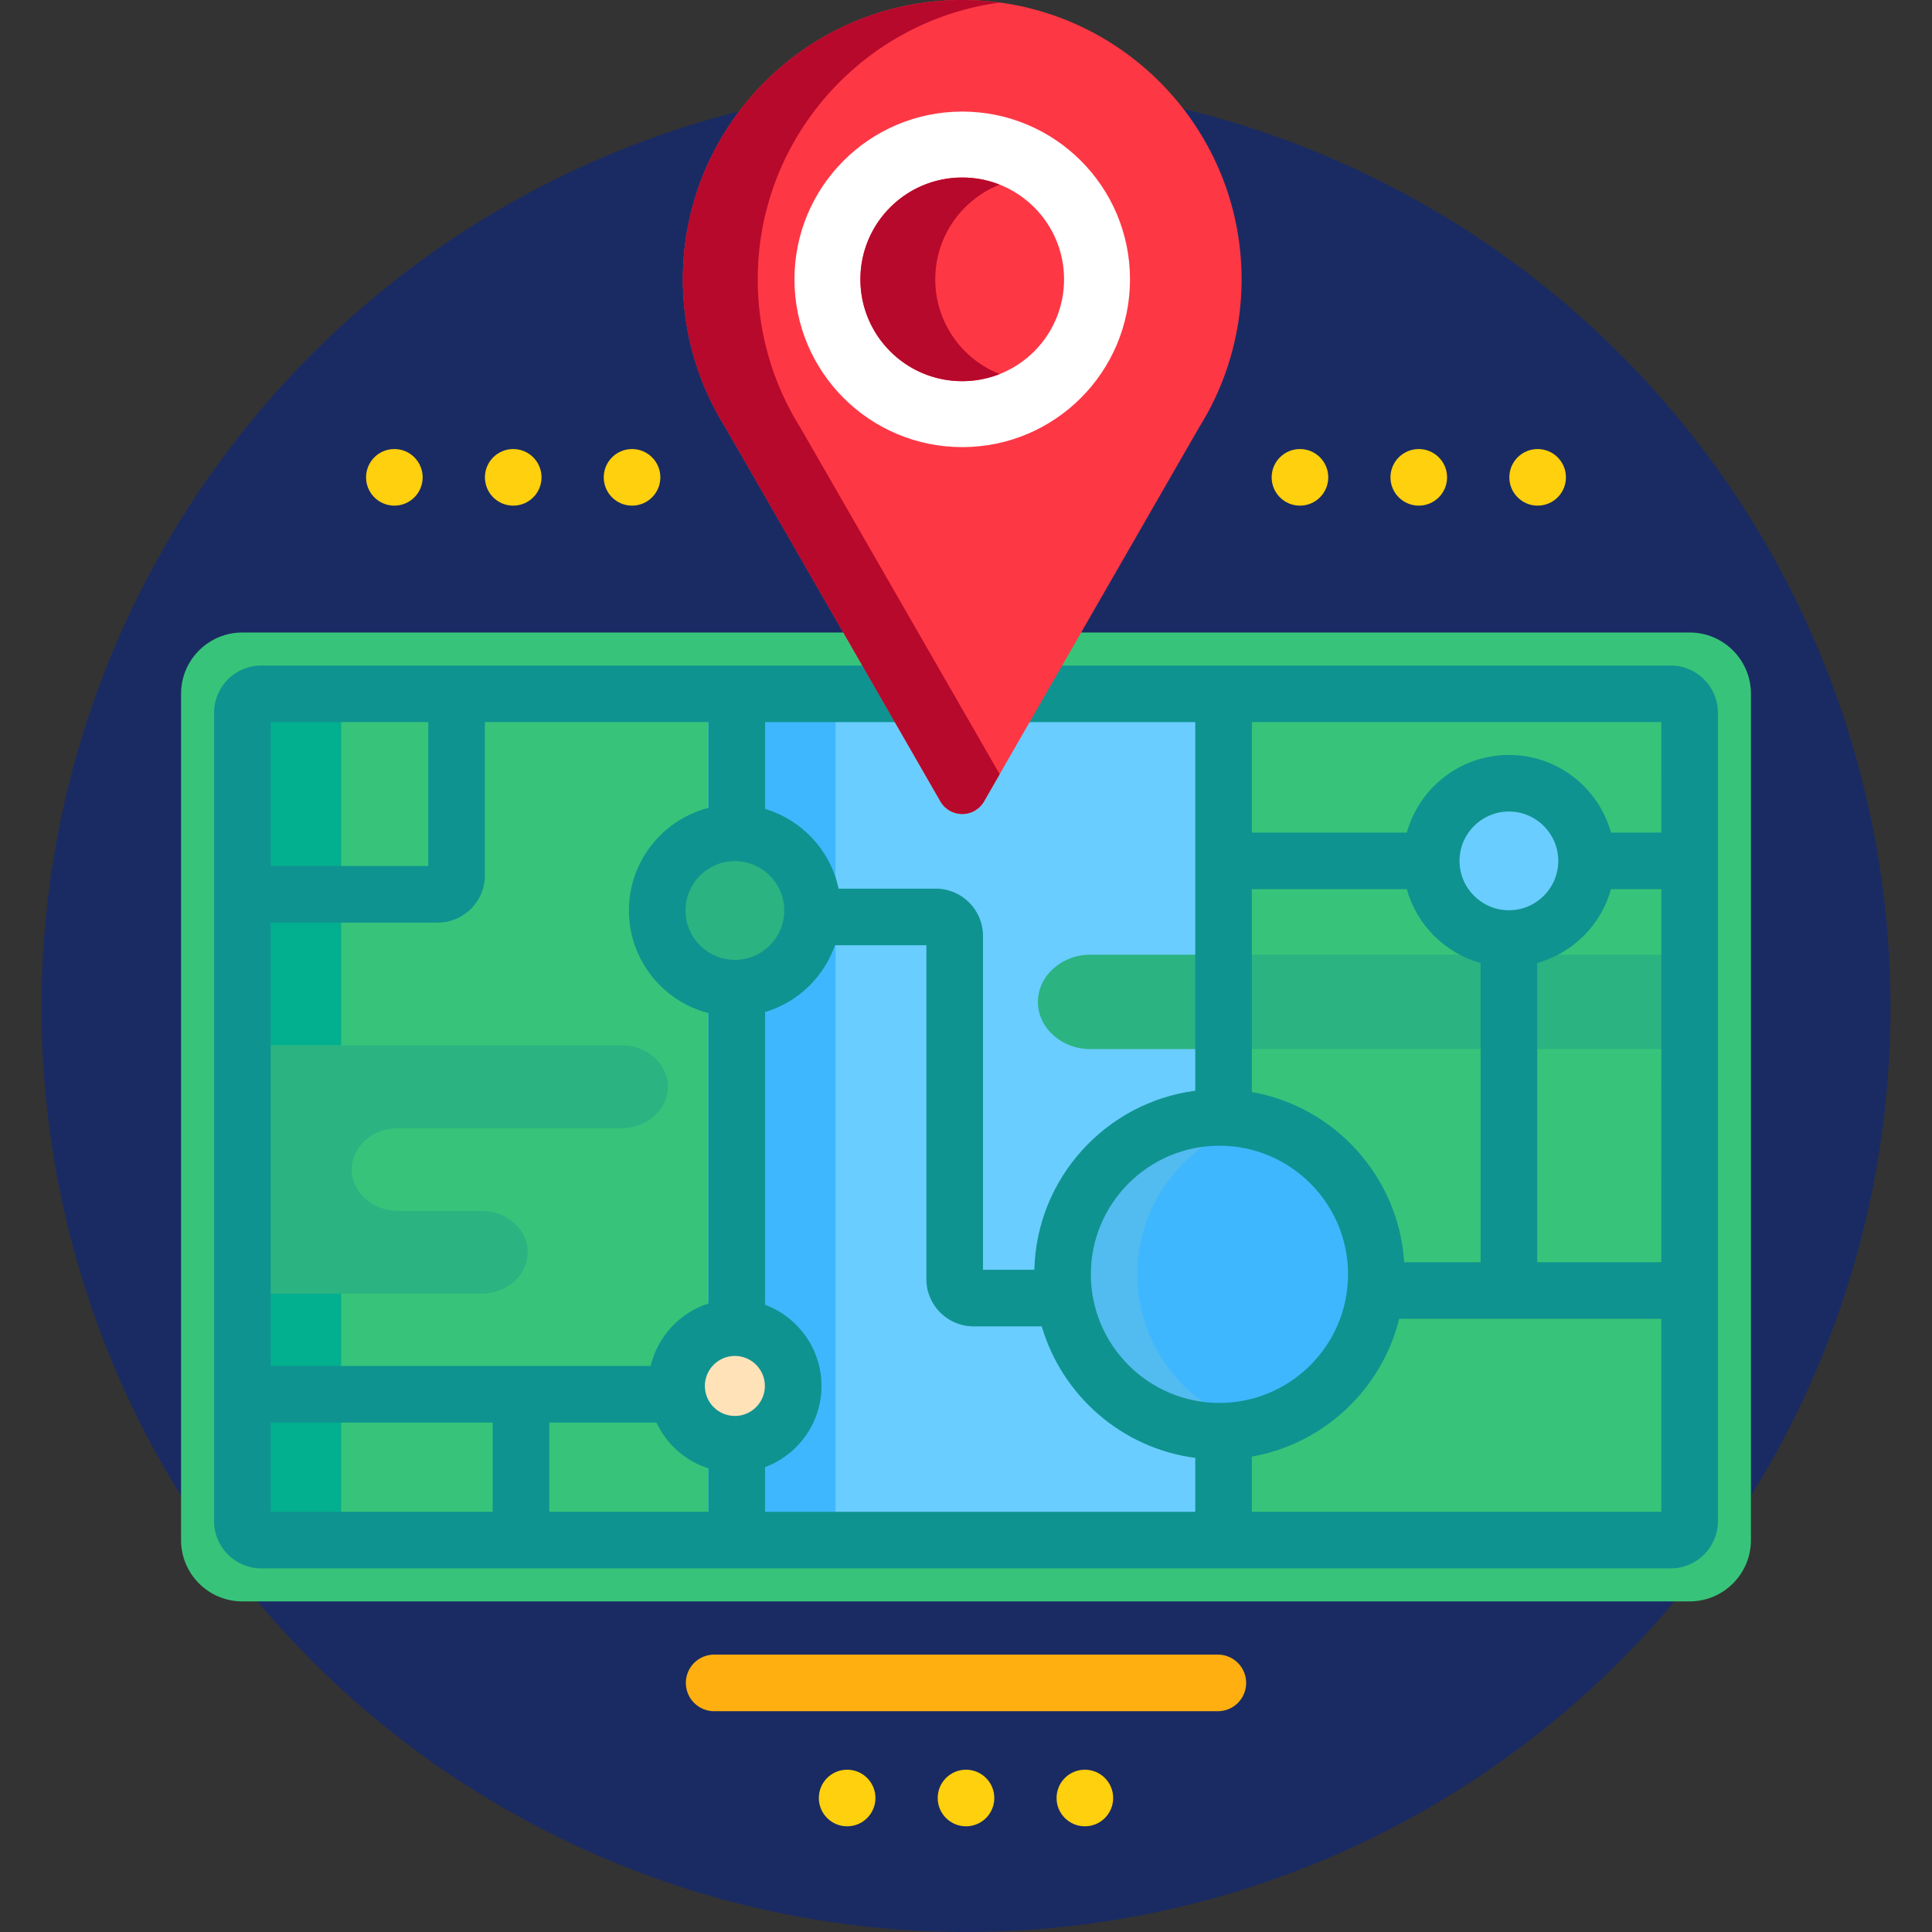
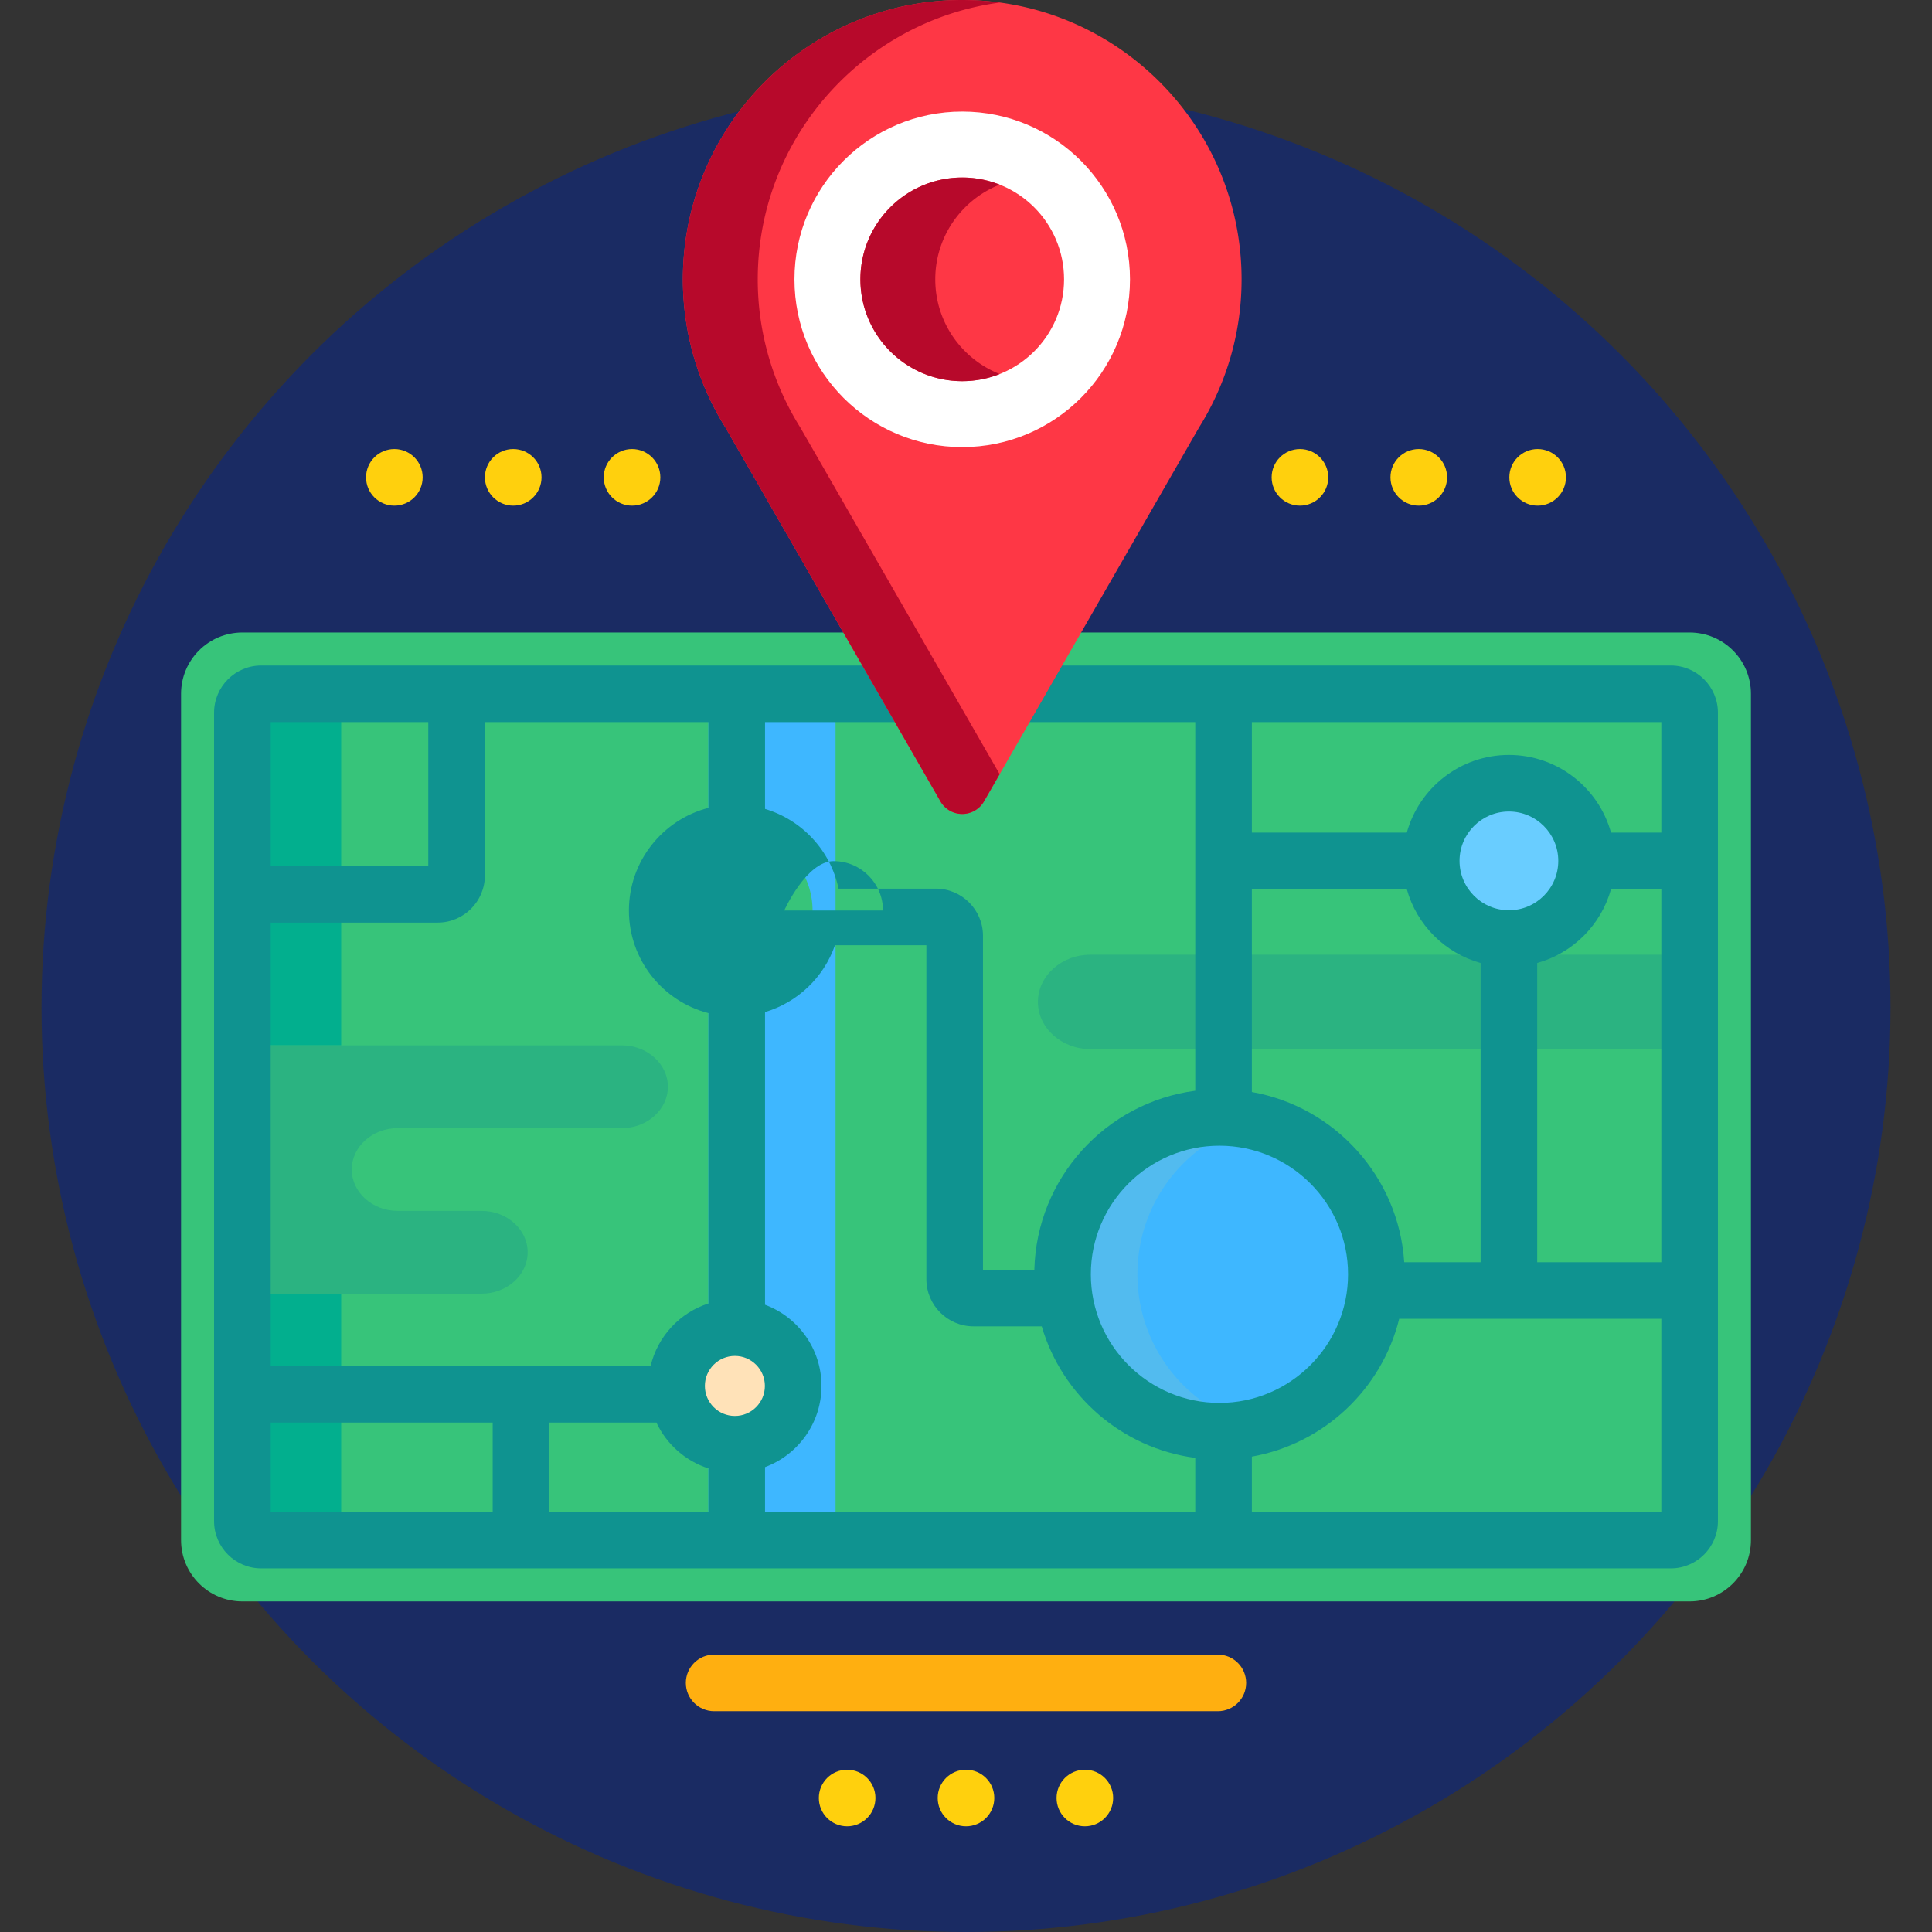
<svg xmlns="http://www.w3.org/2000/svg" version="1.1" id="Capa_1" x="0" y="0" viewBox="0 0 512 512" xml:space="preserve">
  <rect x="0" y="0" width="512" height="512" fill="#333333" stroke="none" />
  <circle cx="256" cy="267" r="245" fill="#1a2b63" />
  <g fill="#37c47a">
    <path d="M447.768 167.618H285.363l-25.449 44.253c-1.008 1.754-2.891 2.844-4.914 2.844s-3.906-1.09-4.914-2.844l-25.448-44.253H64.232c-8.975 0-16.25 7.275-16.25 16.25v224.271c0 8.975 7.275 16.25 16.25 16.25h383.535c8.975 0 16.25-7.275 16.25-16.25V183.868c.001-8.974-7.275-16.25-16.249-16.25z" />
    <path d="M442.768 183.868h-166.75l-16.104 28.003c-1.008 1.754-2.891 2.844-4.914 2.844s-3.906-1.09-4.914-2.844l-16.104-28.003H69.232c-2.75 0-5 2.25-5 5v214.271c0 2.75 2.25 5 5 5h373.535c2.75 0 5-2.25 5-5V188.868c.001-2.75-2.249-5-4.999-5z" />
  </g>
  <path d="M90.419 403.139v-60.304H64.232v60.304c0 2.75 2.25 5 5 5h26.187c-2.75 0-5-2.25-5-5zm0-214.271c0-2.75 2.25-5 5-5H69.232c-2.75 0-5 2.25-5 5v88.16h26.187v-88.16z" fill="#02af8e" />
  <path d="M164.817 277.028H64.232v65.807h63.417c6.703 0 12.188-4.936 12.188-10.969 0-6.031-5.484-10.967-12.188-10.967h-22.248c-6.702 0-12.185-4.936-12.185-10.968 0-6.033 5.482-10.968 12.185-10.968h59.416c6.7 0 12.185-4.936 12.185-10.968s-5.484-10.967-12.185-10.967z" fill="#2bb381" />
-   <path d="M323.166 379.288c-22.964 0-41.582-18.618-41.582-41.584 0-22.964 18.618-41.58 41.582-41.58.366 0 .728.019 1.091.027V183.868h-48.239l-16.104 28.003c-1.008 1.754-2.891 2.844-4.914 2.844s-3.906-1.09-4.914-2.844l-16.104-28.003h-46.239v38.089a20.475 20.475 0 017.007-1.25c11.368 0 20.584 9.215 20.584 20.583 0 11.367-9.216 20.583-20.584 20.583-2.465 0-4.816-.455-7.007-1.25v92.907a15.366 15.366 0 017.007-1.692c8.535 0 15.453 6.918 15.453 15.452s-6.918 15.452-15.453 15.452a15.37 15.37 0 01-7.007-1.692v27.089h136.514v-28.878c-.363.009-.725.027-1.091.027z" fill="#69cdff" />
  <path d="M187.743 221.957a20.475 20.475 0 017.007-1.25c11.368 0 20.584 9.215 20.584 20.583 0 11.367-9.216 20.583-20.584 20.583-2.465 0-4.816-.455-7.007-1.25v92.907a15.366 15.366 0 017.007-1.692c8.535 0 15.453 6.918 15.453 15.452s-6.918 15.452-15.453 15.452a15.37 15.37 0 01-7.007-1.692v27.089h33.686V183.868h-33.686v38.089z" fill="#3eb7ff" />
  <path d="M447.768 253.012h-158.82c-7.641 0-13.893 5.627-13.893 12.504s6.252 12.502 13.893 12.502h158.82v-25.006z" fill="#2bb381" />
  <circle cx="323.17" cy="337.7" r="41.582" fill="#3eb7ff" />
  <path d="M301.427 337.704c0-19.544 13.488-35.929 31.661-40.38a41.71 41.71 0 00-9.922-1.2c-22.964 0-41.582 18.616-41.582 41.58 0 22.966 18.618 41.584 41.582 41.584 3.42 0 6.741-.422 9.922-1.2-18.173-4.451-31.661-20.839-31.661-40.384z" fill="#52bbef" />
-   <circle cx="194.75" cy="241.29" r="20.583" fill="#2bb381" />
  <circle cx="194.75" cy="367.29" r="15.453" fill="#ffe2b8" />
  <circle cx="399.87" cy="228.15" r="20.583" fill="#69cdff" />
-   <path d="M442.768 176.368H280.331l-8.626 15h45.052v97.688c-23.654 3.1-42.052 23.098-42.643 47.443H260.5V248c0-6.893-5.607-12.5-12.5-12.5h-25.77c-2.126-10.102-9.696-18.215-19.487-21.128v-23.004h35.552l-8.625-15H69.232c-6.893 0-12.5 5.607-12.5 12.5v214.271c0 6.893 5.607 12.5 12.5 12.5h373.535c6.893 0 12.5-5.607 12.5-12.5V188.868c.001-6.892-5.607-12.5-12.499-12.5zm-111.011 59.277h41.061c2.626 9.465 10.093 16.932 19.558 19.559V334.5h-20.243c-1.471-22.689-18.422-41.214-40.375-45.107v-53.748h-.001zm55.035-7.5c0-7.214 5.869-13.082 13.083-13.082 7.215 0 13.084 5.868 13.084 13.082 0 7.215-5.869 13.084-13.084 13.084-7.214 0-13.083-5.87-13.083-13.084zM207.834 241.29c0 7.214-5.869 13.083-13.084 13.083-7.214 0-13.083-5.869-13.083-13.083s5.869-13.083 13.083-13.083c7.215 0 13.084 5.869 13.084 13.083zM71.732 191.368H113.5V229.5H71.732v-38.132zm0 53.132H116c6.893 0 12.5-5.607 12.5-12.5v-40.632h59.243v22.724c-12.106 3.121-21.076 14.131-21.076 27.198s8.97 24.077 21.076 27.198v76.947c-7.589 2.44-13.464 8.727-15.321 16.556H71.732V244.5zm58.837 156.139H71.732v-23.647h58.837v23.647zm57.174 0h-42.174v-23.647h28.386c2.689 5.741 7.685 10.192 13.788 12.153v11.494zm7.007-25.397c-4.385 0-7.952-3.567-7.952-7.952s3.567-7.952 7.952-7.952c4.386 0 7.953 3.567 7.953 7.952s-3.567 7.952-7.953 7.952zm122.007 25.397H202.743v-11.834c8.727-3.253 14.96-11.668 14.96-21.515 0-9.847-6.233-18.262-14.96-21.515v-77.567c8.658-2.575 15.575-9.22 18.532-17.708H245.5V339c0 6.893 5.607 12.5 12.5 12.5h18.071c5.394 18.381 21.269 32.31 40.686 34.855v14.284zm-27.673-62.935c0-18.792 15.289-34.08 34.082-34.08s34.082 15.288 34.082 34.08c0 18.794-15.289 34.084-34.082 34.084s-34.082-15.29-34.082-34.084zm151.184 62.935H331.757V386.02c19.108-3.389 34.428-17.86 39.049-36.52h69.462v51.139zm0-66.139h-32.893v-79.297c9.465-2.627 16.932-10.094 19.559-19.559h13.334V334.5zm0-113.855h-13.334c-3.29-11.854-14.171-20.582-27.059-20.582s-23.768 8.729-27.058 20.582h-41.061v-29.276h108.511l.001 29.276z" fill="#0f9390" />
+   <path d="M442.768 176.368H280.331l-8.626 15h45.052v97.688c-23.654 3.1-42.052 23.098-42.643 47.443H260.5V248c0-6.893-5.607-12.5-12.5-12.5h-25.77c-2.126-10.102-9.696-18.215-19.487-21.128v-23.004h35.552l-8.625-15H69.232c-6.893 0-12.5 5.607-12.5 12.5v214.271c0 6.893 5.607 12.5 12.5 12.5h373.535c6.893 0 12.5-5.607 12.5-12.5V188.868c.001-6.892-5.607-12.5-12.499-12.5zm-111.011 59.277h41.061c2.626 9.465 10.093 16.932 19.558 19.559V334.5h-20.243c-1.471-22.689-18.422-41.214-40.375-45.107v-53.748h-.001zm55.035-7.5c0-7.214 5.869-13.082 13.083-13.082 7.215 0 13.084 5.868 13.084 13.082 0 7.215-5.869 13.084-13.084 13.084-7.214 0-13.083-5.87-13.083-13.084zM207.834 241.29s5.869-13.083 13.083-13.083c7.215 0 13.084 5.869 13.084 13.083zM71.732 191.368H113.5V229.5H71.732v-38.132zm0 53.132H116c6.893 0 12.5-5.607 12.5-12.5v-40.632h59.243v22.724c-12.106 3.121-21.076 14.131-21.076 27.198s8.97 24.077 21.076 27.198v76.947c-7.589 2.44-13.464 8.727-15.321 16.556H71.732V244.5zm58.837 156.139H71.732v-23.647h58.837v23.647zm57.174 0h-42.174v-23.647h28.386c2.689 5.741 7.685 10.192 13.788 12.153v11.494zm7.007-25.397c-4.385 0-7.952-3.567-7.952-7.952s3.567-7.952 7.952-7.952c4.386 0 7.953 3.567 7.953 7.952s-3.567 7.952-7.953 7.952zm122.007 25.397H202.743v-11.834c8.727-3.253 14.96-11.668 14.96-21.515 0-9.847-6.233-18.262-14.96-21.515v-77.567c8.658-2.575 15.575-9.22 18.532-17.708H245.5V339c0 6.893 5.607 12.5 12.5 12.5h18.071c5.394 18.381 21.269 32.31 40.686 34.855v14.284zm-27.673-62.935c0-18.792 15.289-34.08 34.082-34.08s34.082 15.288 34.082 34.08c0 18.794-15.289 34.084-34.082 34.084s-34.082-15.29-34.082-34.084zm151.184 62.935H331.757V386.02c19.108-3.389 34.428-17.86 39.049-36.52h69.462v51.139zm0-66.139h-32.893v-79.297c9.465-2.627 16.932-10.094 19.559-19.559h13.334V334.5zm0-113.855h-13.334c-3.29-11.854-14.171-20.582-27.059-20.582s-23.768 8.729-27.058 20.582h-41.061v-29.276h108.511l.001 29.276z" fill="#0f9390" />
  <path d="M322.746 453.488H189.254c-4.143 0-7.5-3.357-7.5-7.5s3.357-7.5 7.5-7.5h133.492c4.143 0 7.5 3.357 7.5 7.5s-3.357 7.5-7.5 7.5z" fill="#ffaf10" />
  <g fill="#ffd00d">
    <circle cx="224.5" cy="476.49" r="7.5" />
    <circle cx="256" cy="476.49" r="7.5" />
    <circle cx="287.5" cy="476.49" r="7.5" />
    <circle cx="104.51" cy="126.5" r="7.5" />
    <circle cx="136.01" cy="126.5" r="7.5" />
    <circle cx="167.5" cy="126.5" r="7.5" />
    <circle cx="344.5" cy="126.5" r="7.5" />
    <circle cx="375.99" cy="126.5" r="7.5" />
    <circle cx="407.49" cy="126.5" r="7.5" />
  </g>
  <path d="M255 215.715a6.665 6.665 0 01-5.781-3.346l-56.994-99.109a73.852 73.852 0 01-11.256-39.229C180.969 33.209 214.18 0 255 0s74.031 33.209 74.031 74.031a73.854 73.854 0 01-11.256 39.229l-56.994 99.109a6.667 6.667 0 01-5.781 3.346z" fill="#fe3745" />
  <path d="M212.067 113.26a73.852 73.852 0 01-11.256-39.229c0-37.456 27.967-68.483 64.11-73.348A74.467 74.467 0 00255 0c-40.82 0-74.031 33.209-74.031 74.031a73.854 73.854 0 0011.256 39.229l56.994 99.109a6.668 6.668 0 0011.562 0l4.141-7.199-52.855-91.91z" fill="#b7092b" />
  <circle cx="255" cy="74.03" r="44.46" fill="#fff" />
  <circle cx="255" cy="74.03" r="26.986" fill="#fe3745" />
  <path d="M247.857 74.031c0-11.4 7.071-21.142 17.064-25.096a26.878 26.878 0 00-9.922-1.892c-14.903 0-26.985 12.082-26.985 26.987 0 14.904 12.082 26.986 26.985 26.986 3.504 0 6.85-.676 9.922-1.891-9.992-3.953-17.064-13.694-17.064-25.094z" fill="#b7092b" />
</svg>